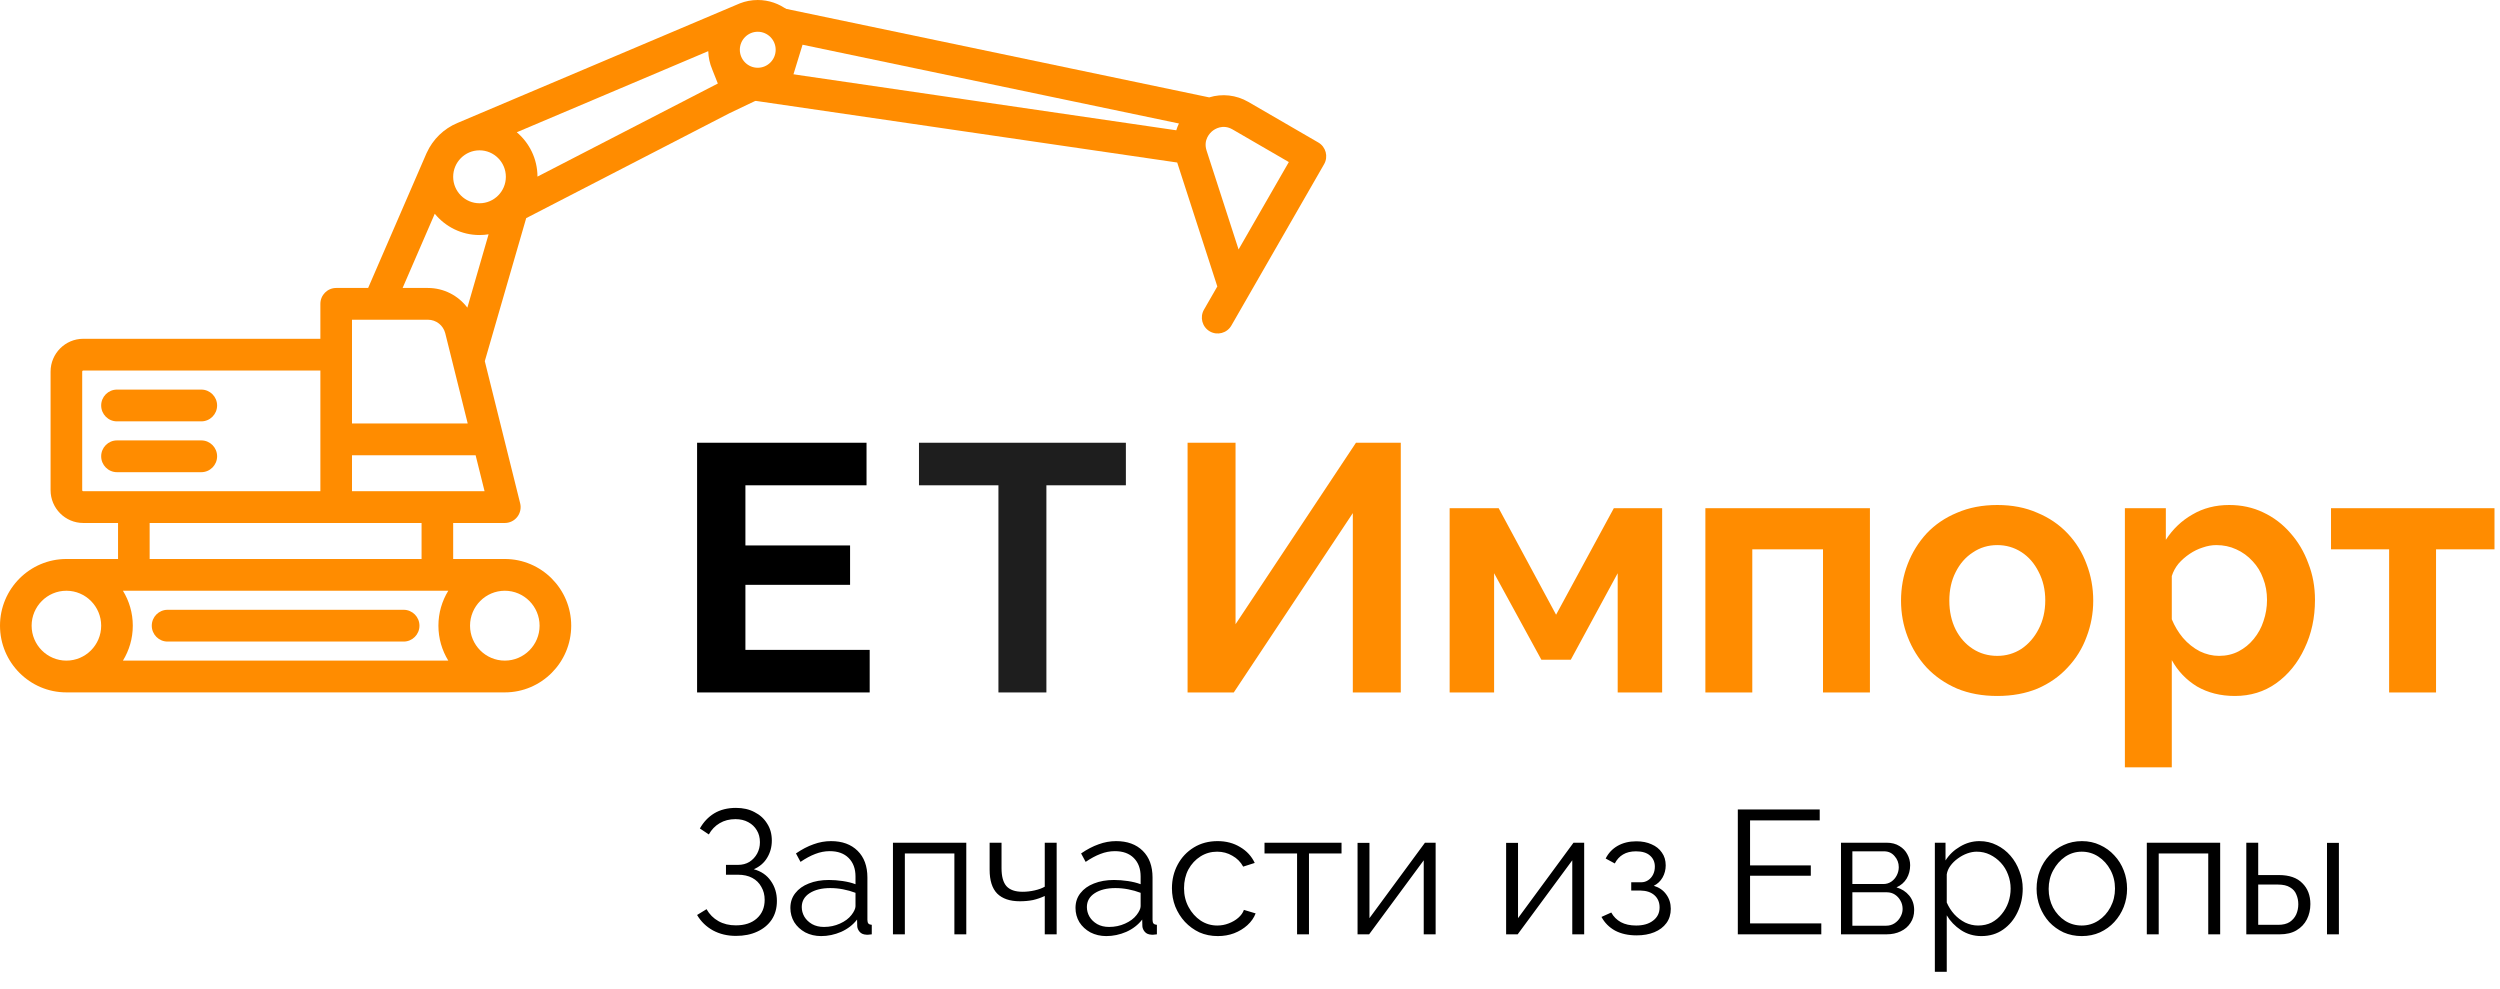
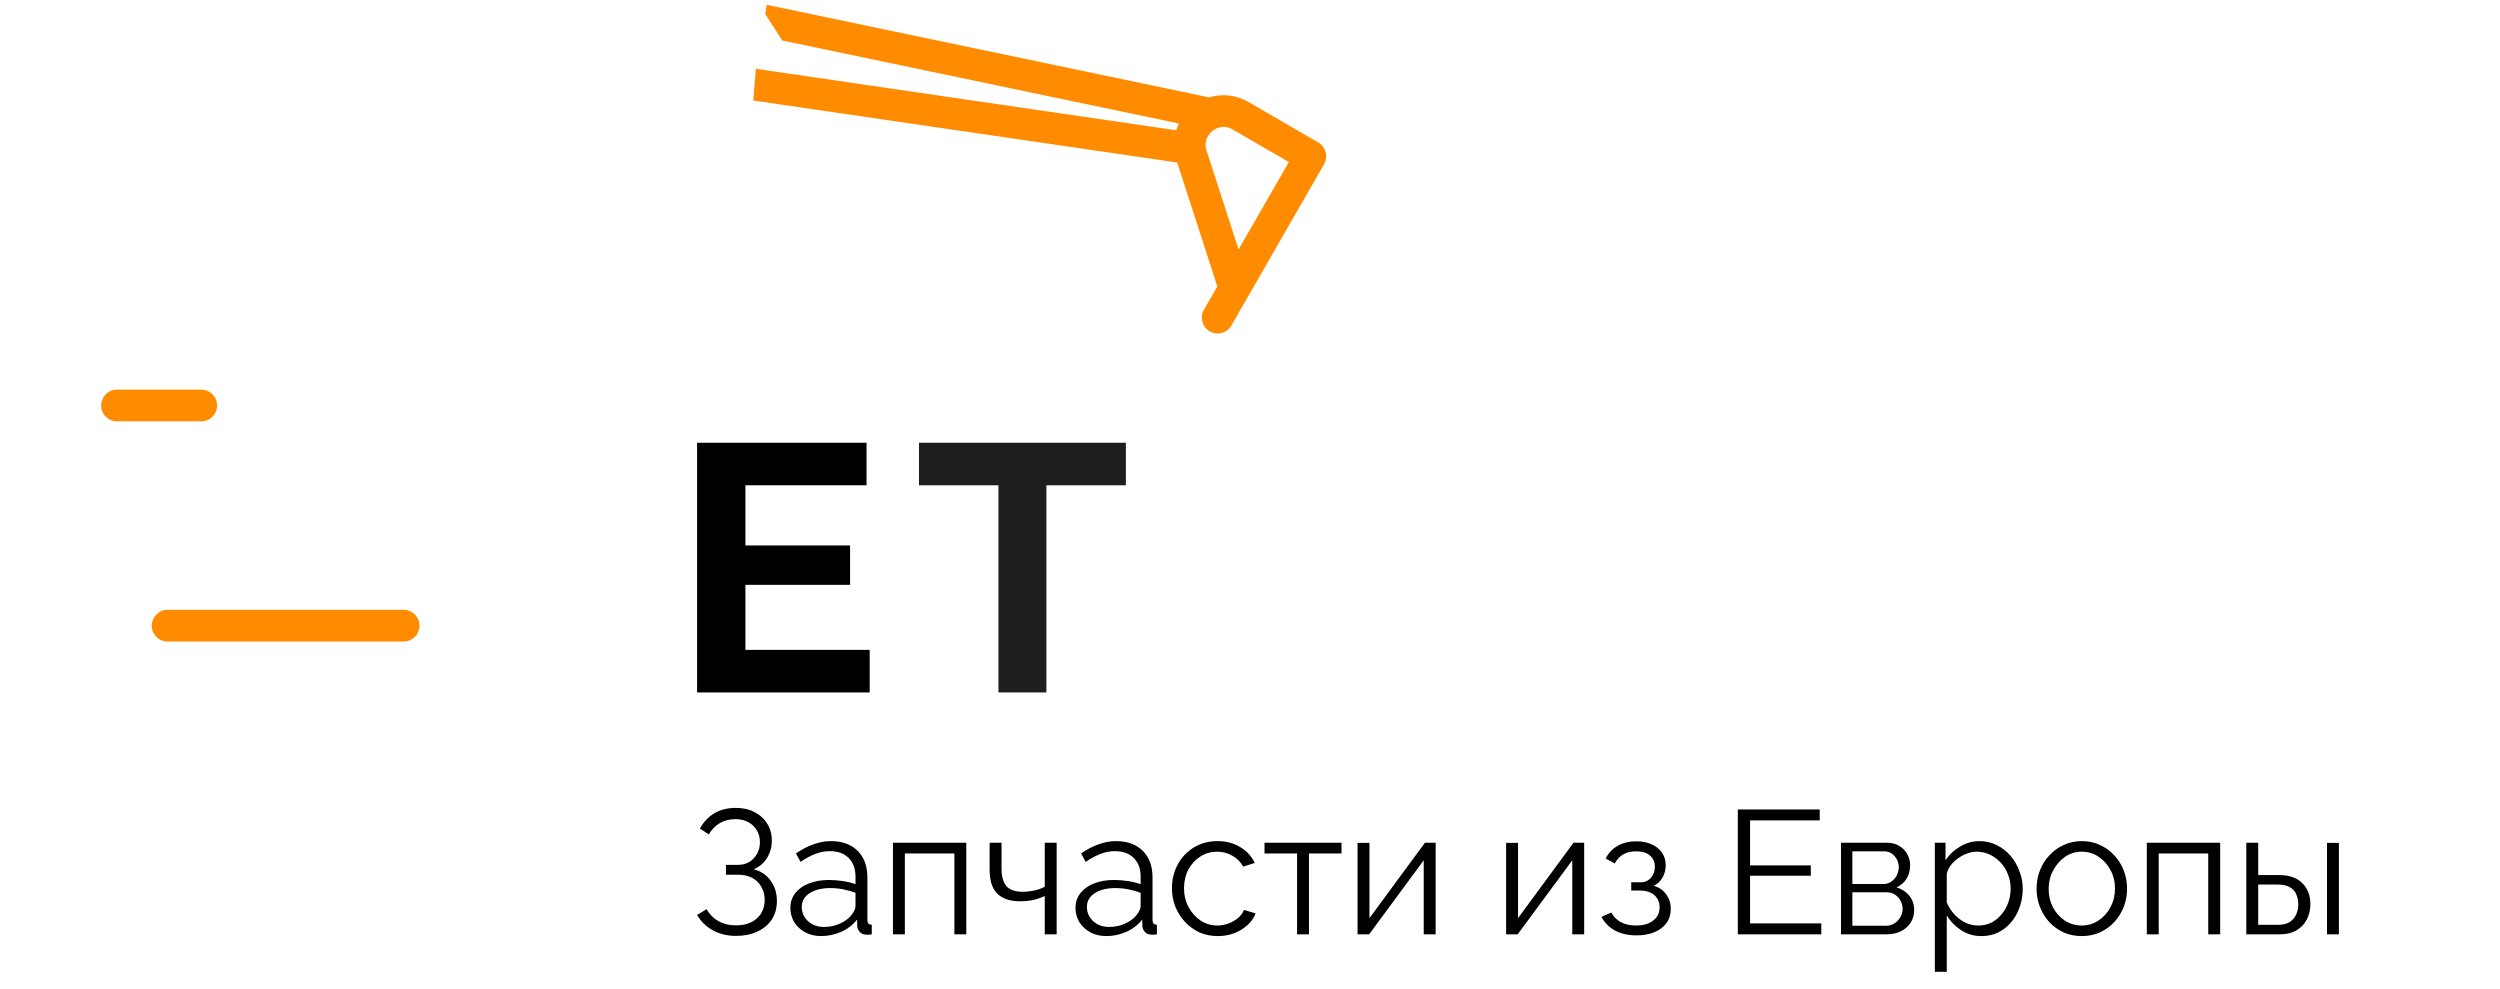
<svg xmlns="http://www.w3.org/2000/svg" width="134" height="53" viewBox="0 0 134 53" fill="none">
  <path d="M6.27 22.585H10.789C11.257 22.585 11.637 22.204 11.637 21.733C11.637 21.264 11.257 20.882 10.789 20.882H6.27C5.802 20.882 5.423 21.264 5.423 21.733C5.423 22.204 5.802 22.585 6.27 22.585Z" fill="#FF8C00" />
-   <path d="M11.637 24.457C11.637 23.987 11.257 23.606 10.789 23.606H6.27C5.802 23.606 5.423 23.987 5.423 24.457C5.423 24.927 5.802 25.309 6.27 25.309H10.789C11.257 25.309 11.637 24.927 11.637 24.457Z" fill="#FF8C00" />
-   <path fill-rule="evenodd" clip-rule="evenodd" d="M43.164 1.917C43.162 1.912 43.16 1.907 43.159 1.903C42.831 0.804 41.815 0 40.615 0C40.276 0 39.952 0.065 39.654 0.182C39.629 0.19 24.535 6.584 24.523 6.59C23.793 6.892 23.203 7.465 22.876 8.184C22.87 8.195 22.865 8.205 22.86 8.216L19.732 15.435H18.02C17.552 15.435 17.172 15.816 17.172 16.286V18.159H4.463C3.497 18.159 2.711 18.948 2.711 19.918V26.273C2.711 27.243 3.497 28.032 4.463 28.032H6.327V29.962H3.559C1.596 29.962 0 31.565 0 33.537C0 35.508 1.596 37.112 3.559 37.112H27.058C29.02 37.112 30.617 35.508 30.617 33.537C30.617 31.565 29.02 29.962 27.058 29.962H24.29V28.032H27.058C27.319 28.032 27.565 27.912 27.726 27.705C27.887 27.498 27.944 27.229 27.88 26.975L25.985 19.358L28.204 11.692L39.105 6.066L40.639 5.334C41.27 5.328 41.848 5.101 42.301 4.726L43.164 1.917ZM1.695 33.537C1.695 34.569 2.531 35.409 3.559 35.409C4.587 35.409 5.423 34.569 5.423 33.537C5.423 32.504 4.587 31.664 3.559 31.664C2.531 31.664 1.695 32.504 1.695 33.537ZM28.922 33.537C28.922 32.504 28.086 31.664 27.058 31.664C26.03 31.664 25.194 32.504 25.194 33.537C25.194 34.569 26.03 35.409 27.058 35.409C28.086 35.409 28.922 34.569 28.922 33.537ZM22.935 17.137H18.867V22.698H25.069L23.867 17.868C23.76 17.438 23.377 17.137 22.935 17.137ZM22.596 28.032H18.02H8.021V29.962H22.596V28.032ZM4.406 26.273C4.406 26.305 4.431 26.33 4.463 26.33H17.172V19.861H4.463C4.431 19.861 4.406 19.886 4.406 19.918V26.273ZM6.589 35.409H24.028C23.693 34.864 23.499 34.223 23.499 33.537C23.499 32.85 23.693 32.209 24.028 31.664H6.589C6.924 32.209 7.118 32.85 7.118 33.537C7.118 34.223 6.924 34.864 6.589 35.409ZM18.867 24.401V26.33H25.973L25.493 24.401H18.867ZM22.935 15.435C23.788 15.435 24.56 15.841 25.05 16.49L26.188 12.559C26.03 12.584 25.867 12.598 25.702 12.598C24.737 12.598 23.874 12.153 23.303 11.457L21.58 15.435H22.935ZM24.29 9.477C24.29 10.259 24.924 10.895 25.702 10.895C26.481 10.895 27.114 10.259 27.114 9.477C27.114 8.694 26.481 8.058 25.702 8.058C24.924 8.058 24.29 8.694 24.29 9.477ZM27.7 7.089C28.375 7.66 28.806 8.513 28.809 9.466L38.476 4.477L38.176 3.723C38.175 3.719 38.174 3.715 38.173 3.712C38.045 3.412 37.972 3.085 37.962 2.742L27.7 7.089ZM40.615 1.702C40.086 1.702 39.655 2.135 39.655 2.667C39.655 3.199 40.086 3.632 40.615 3.632C41.145 3.632 41.576 3.199 41.576 2.667C41.576 2.135 41.145 1.702 40.615 1.702Z" fill="#FF8C00" />
  <path d="M8.982 34.388H21.635C22.103 34.388 22.483 34.007 22.483 33.537C22.483 33.067 22.103 32.685 21.635 32.685H8.982C8.514 32.685 8.135 33.067 8.135 33.537C8.135 34.007 8.514 34.388 8.982 34.388Z" fill="#FF8C00" />
  <path fill-rule="evenodd" clip-rule="evenodd" d="M63.098 8.711L40.377 5.388L40.513 3.688L63.048 6.983C63.086 6.859 63.134 6.737 63.19 6.619L41.928 2.17L41.014 0.75L41.094 0.257L64.813 5.22C65.501 5.007 66.258 5.084 66.914 5.464L70.662 7.638C71.067 7.873 71.206 8.393 70.972 8.8L66.001 17.45C65.767 17.857 65.248 17.996 64.843 17.761C64.438 17.526 64.299 17.006 64.533 16.598L65.248 15.354L63.098 8.711ZM69.081 8.686L66.388 13.371L64.673 8.072C64.484 7.487 64.861 7.122 64.982 7.024C65.102 6.926 65.536 6.631 66.066 6.938L69.081 8.686Z" fill="#FF8C00" />
  <path d="M39.447 50.164C38.99 50.164 38.581 50.067 38.218 49.872C37.855 49.671 37.57 49.395 37.364 49.043L37.871 48.732C38.027 49.008 38.239 49.222 38.509 49.373C38.778 49.524 39.087 49.599 39.438 49.599C39.913 49.599 40.288 49.477 40.563 49.231C40.845 48.98 40.986 48.647 40.986 48.232C40.986 47.968 40.926 47.736 40.807 47.535C40.695 47.328 40.532 47.167 40.319 47.054C40.107 46.941 39.85 46.885 39.55 46.885H38.912V46.357H39.559C39.791 46.357 39.994 46.303 40.169 46.197C40.345 46.083 40.482 45.936 40.582 45.754C40.682 45.571 40.732 45.367 40.732 45.141C40.732 44.896 40.676 44.682 40.563 44.5C40.457 44.318 40.304 44.173 40.104 44.066C39.91 43.96 39.681 43.906 39.419 43.906C39.1 43.906 38.818 43.978 38.574 44.123C38.33 44.267 38.136 44.469 37.993 44.726L37.514 44.406C37.708 44.06 37.965 43.79 38.283 43.595C38.609 43.4 38.997 43.303 39.447 43.303C39.829 43.303 40.16 43.378 40.441 43.529C40.729 43.674 40.955 43.878 41.117 44.142C41.286 44.399 41.37 44.704 41.37 45.056C41.37 45.395 41.286 45.703 41.117 45.98C40.955 46.25 40.717 46.454 40.404 46.592C40.798 46.699 41.101 46.907 41.314 47.214C41.533 47.522 41.642 47.88 41.642 48.289C41.642 48.678 41.549 49.015 41.361 49.297C41.173 49.574 40.913 49.788 40.582 49.938C40.257 50.089 39.879 50.164 39.447 50.164ZM42.364 48.666C42.364 48.358 42.452 48.094 42.627 47.874C42.802 47.648 43.043 47.475 43.349 47.356C43.662 47.23 44.022 47.167 44.428 47.167C44.666 47.167 44.913 47.186 45.17 47.224C45.426 47.262 45.654 47.318 45.855 47.394V46.979C45.855 46.564 45.733 46.234 45.489 45.989C45.245 45.744 44.907 45.622 44.475 45.622C44.213 45.622 43.953 45.672 43.697 45.772C43.446 45.867 43.184 46.008 42.908 46.197L42.664 45.744C42.983 45.524 43.296 45.361 43.603 45.254C43.909 45.141 44.222 45.084 44.541 45.084C45.142 45.084 45.617 45.257 45.967 45.603C46.317 45.948 46.493 46.426 46.493 47.035V49.307C46.493 49.395 46.511 49.461 46.549 49.505C46.586 49.542 46.646 49.564 46.727 49.571V50.08C46.658 50.086 46.599 50.092 46.549 50.099C46.498 50.105 46.461 50.105 46.436 50.099C46.28 50.092 46.161 50.042 46.08 49.948C45.998 49.853 45.954 49.753 45.948 49.646L45.939 49.288C45.72 49.571 45.435 49.791 45.085 49.948C44.734 50.099 44.378 50.174 44.016 50.174C43.703 50.174 43.418 50.108 43.162 49.976C42.911 49.838 42.714 49.656 42.571 49.429C42.433 49.197 42.364 48.942 42.364 48.666ZM45.639 49.043C45.707 48.955 45.761 48.87 45.798 48.788C45.836 48.707 45.855 48.635 45.855 48.572V47.855C45.642 47.774 45.419 47.711 45.188 47.667C44.963 47.623 44.735 47.601 44.504 47.601C44.047 47.601 43.678 47.692 43.396 47.874C43.115 48.056 42.974 48.305 42.974 48.619C42.974 48.801 43.021 48.974 43.115 49.137C43.209 49.294 43.346 49.426 43.528 49.533C43.709 49.634 43.922 49.684 44.166 49.684C44.472 49.684 44.757 49.624 45.02 49.505C45.288 49.385 45.495 49.231 45.639 49.043ZM47.862 50.08V45.169H51.793V50.08H51.155V45.744H48.5V50.08H47.862ZM55.999 50.08V48.025C55.799 48.119 55.59 48.191 55.371 48.242C55.152 48.286 54.917 48.308 54.667 48.308C54.129 48.308 53.723 48.169 53.447 47.893C53.179 47.617 53.044 47.193 53.044 46.621V45.169H53.682V46.536C53.682 46.976 53.77 47.296 53.945 47.497C54.126 47.698 54.414 47.799 54.808 47.799C55.027 47.799 55.246 47.774 55.465 47.723C55.684 47.673 55.862 47.607 55.999 47.526V45.169H56.637V50.08H55.999ZM57.647 48.666C57.647 48.358 57.735 48.094 57.91 47.874C58.085 47.648 58.326 47.475 58.632 47.356C58.946 47.23 59.305 47.167 59.711 47.167C59.949 47.167 60.196 47.186 60.453 47.224C60.709 47.262 60.938 47.318 61.138 47.394V46.979C61.138 46.564 61.016 46.234 60.772 45.989C60.528 45.744 60.19 45.622 59.758 45.622C59.496 45.622 59.236 45.672 58.98 45.772C58.73 45.867 58.467 46.008 58.191 46.197L57.947 45.744C58.267 45.524 58.58 45.361 58.886 45.254C59.192 45.141 59.505 45.084 59.824 45.084C60.424 45.084 60.9 45.257 61.25 45.603C61.601 45.948 61.776 46.426 61.776 47.035V49.307C61.776 49.395 61.794 49.461 61.832 49.505C61.869 49.542 61.929 49.564 62.01 49.571V50.08C61.941 50.086 61.882 50.092 61.832 50.099C61.782 50.105 61.744 50.105 61.719 50.099C61.563 50.092 61.444 50.042 61.363 49.948C61.282 49.853 61.238 49.753 61.231 49.646L61.222 49.288C61.003 49.571 60.719 49.791 60.368 49.948C60.018 50.099 59.661 50.174 59.298 50.174C58.986 50.174 58.702 50.108 58.445 49.976C58.195 49.838 57.998 49.656 57.854 49.429C57.716 49.197 57.647 48.942 57.647 48.666ZM60.922 49.043C60.991 48.955 61.044 48.87 61.081 48.788C61.119 48.707 61.138 48.635 61.138 48.572V47.855C60.925 47.774 60.703 47.711 60.471 47.667C60.246 47.623 60.018 47.601 59.786 47.601C59.33 47.601 58.961 47.692 58.679 47.874C58.398 48.056 58.257 48.305 58.257 48.619C58.257 48.801 58.304 48.974 58.398 49.137C58.492 49.294 58.629 49.426 58.811 49.533C58.992 49.634 59.205 49.684 59.449 49.684C59.755 49.684 60.04 49.624 60.303 49.505C60.572 49.385 60.778 49.231 60.922 49.043ZM65.275 50.174C64.918 50.174 64.59 50.108 64.289 49.976C63.996 49.838 63.736 49.649 63.511 49.41C63.292 49.172 63.12 48.898 62.995 48.59C62.876 48.283 62.816 47.956 62.816 47.61C62.816 47.145 62.92 46.721 63.126 46.338C63.332 45.955 63.62 45.65 63.989 45.424C64.358 45.197 64.784 45.084 65.265 45.084C65.722 45.084 66.126 45.191 66.475 45.405C66.826 45.612 67.085 45.895 67.254 46.253L66.635 46.451C66.497 46.2 66.304 46.005 66.053 45.867C65.809 45.722 65.537 45.65 65.237 45.65C64.912 45.65 64.615 45.735 64.346 45.904C64.077 46.074 63.861 46.306 63.698 46.602C63.542 46.897 63.464 47.233 63.464 47.61C63.464 47.981 63.545 48.317 63.708 48.619C63.87 48.92 64.086 49.162 64.355 49.344C64.624 49.52 64.921 49.608 65.246 49.608C65.459 49.608 65.662 49.571 65.856 49.495C66.056 49.42 66.229 49.319 66.372 49.194C66.522 49.062 66.623 48.92 66.673 48.77L67.301 48.958C67.214 49.191 67.067 49.401 66.86 49.59C66.66 49.772 66.422 49.916 66.147 50.023C65.878 50.124 65.587 50.174 65.275 50.174ZM69.523 50.08V45.744H67.778V45.169H71.906V45.744H70.161V50.08H69.523ZM72.765 50.08V45.179H73.403V49.213L76.378 45.169H76.95V50.08H76.312V46.112L73.385 50.08H72.765ZM80.728 50.08V45.179H81.366V49.213L84.34 45.169H84.912V50.08H84.274V46.112L81.347 50.08H80.728ZM87.725 50.136C87.274 50.136 86.889 50.051 86.57 49.882C86.251 49.706 86.008 49.461 85.839 49.147L86.364 48.911C86.483 49.131 86.655 49.304 86.88 49.429C87.105 49.549 87.377 49.608 87.696 49.608C88.078 49.608 88.381 49.52 88.606 49.344C88.838 49.169 88.954 48.933 88.954 48.638C88.954 48.367 88.863 48.151 88.682 47.987C88.5 47.824 88.25 47.739 87.931 47.733H87.434V47.29H87.969C88.106 47.29 88.231 47.252 88.344 47.177C88.456 47.101 88.544 47.001 88.606 46.875C88.669 46.749 88.7 46.608 88.7 46.451C88.7 46.206 88.613 46.008 88.438 45.857C88.269 45.706 88.019 45.631 87.687 45.631C87.412 45.631 87.18 45.688 86.993 45.801C86.811 45.907 86.664 46.068 86.552 46.281L86.064 46.017C86.208 45.728 86.42 45.502 86.702 45.339C86.99 45.175 87.325 45.094 87.706 45.094C88.019 45.094 88.291 45.147 88.522 45.254C88.76 45.355 88.944 45.502 89.076 45.697C89.213 45.886 89.282 46.115 89.282 46.385C89.282 46.617 89.226 46.834 89.113 47.035C89.001 47.23 88.845 47.378 88.644 47.478C88.932 47.566 89.154 47.72 89.31 47.94C89.473 48.16 89.554 48.418 89.554 48.713C89.554 49.008 89.476 49.263 89.32 49.477C89.164 49.69 88.948 49.853 88.672 49.967C88.397 50.08 88.081 50.136 87.725 50.136ZM97.622 49.495V50.08H93.147V43.388H97.537V43.972H93.803V46.385H97.059V46.941H93.803V49.495H97.622ZM98.677 50.08V45.169H101.117C101.392 45.169 101.624 45.229 101.811 45.348C101.999 45.461 102.14 45.609 102.233 45.791C102.333 45.973 102.384 46.168 102.384 46.376C102.384 46.639 102.321 46.878 102.196 47.092C102.07 47.299 101.889 47.456 101.652 47.563C101.933 47.645 102.161 47.792 102.337 48.006C102.511 48.22 102.599 48.477 102.599 48.779C102.599 49.043 102.534 49.272 102.402 49.467C102.277 49.662 102.102 49.813 101.877 49.919C101.658 50.026 101.404 50.08 101.117 50.08H98.677ZM99.287 49.618H101.098C101.261 49.618 101.408 49.577 101.539 49.495C101.676 49.407 101.783 49.294 101.858 49.156C101.939 49.018 101.98 48.873 101.98 48.722C101.98 48.559 101.943 48.411 101.867 48.279C101.792 48.141 101.692 48.031 101.567 47.95C101.442 47.868 101.298 47.827 101.136 47.827H99.287V49.618ZM99.287 47.384H100.948C101.11 47.384 101.254 47.34 101.38 47.252C101.505 47.164 101.601 47.051 101.67 46.913C101.739 46.775 101.774 46.63 101.774 46.479C101.774 46.253 101.699 46.055 101.548 45.886C101.404 45.716 101.217 45.631 100.986 45.631H99.287V47.384ZM106.203 50.174C105.797 50.174 105.431 50.067 105.106 49.853C104.787 49.64 104.533 49.376 104.346 49.062V52.087H103.708V45.169H104.28V46.121C104.474 45.813 104.734 45.565 105.059 45.377C105.384 45.182 105.731 45.084 106.1 45.084C106.438 45.084 106.748 45.157 107.029 45.301C107.311 45.439 107.554 45.628 107.761 45.867C107.967 46.105 108.127 46.379 108.239 46.687C108.358 46.988 108.418 47.302 108.418 47.629C108.418 48.088 108.324 48.512 108.136 48.901C107.955 49.285 107.699 49.593 107.367 49.825C107.035 50.058 106.648 50.174 106.203 50.174ZM106.025 49.608C106.294 49.608 106.535 49.555 106.748 49.448C106.96 49.335 107.142 49.184 107.292 48.996C107.448 48.807 107.567 48.597 107.648 48.364C107.73 48.126 107.77 47.88 107.77 47.629C107.77 47.365 107.723 47.114 107.63 46.875C107.542 46.636 107.414 46.426 107.245 46.244C107.076 46.061 106.882 45.917 106.663 45.81C106.444 45.703 106.207 45.65 105.95 45.65C105.788 45.65 105.619 45.681 105.443 45.744C105.269 45.807 105.1 45.898 104.937 46.017C104.781 46.13 104.649 46.259 104.543 46.404C104.437 46.548 104.371 46.702 104.346 46.866V48.374C104.446 48.606 104.58 48.817 104.749 49.005C104.918 49.187 105.112 49.335 105.331 49.448C105.556 49.555 105.788 49.608 106.025 49.608ZM111.581 50.174C111.231 50.174 110.906 50.108 110.606 49.976C110.312 49.838 110.055 49.652 109.836 49.42C109.624 49.181 109.458 48.911 109.339 48.609C109.22 48.301 109.161 47.978 109.161 47.639C109.161 47.287 109.22 46.96 109.339 46.658C109.458 46.35 109.627 46.08 109.846 45.848C110.065 45.609 110.321 45.424 110.615 45.292C110.915 45.153 111.241 45.084 111.591 45.084C111.941 45.084 112.263 45.153 112.557 45.292C112.851 45.424 113.108 45.609 113.326 45.848C113.546 46.08 113.715 46.35 113.833 46.658C113.952 46.96 114.011 47.287 114.011 47.639C114.011 47.978 113.952 48.301 113.833 48.609C113.715 48.911 113.546 49.181 113.326 49.42C113.114 49.652 112.857 49.838 112.557 49.976C112.263 50.108 111.938 50.174 111.581 50.174ZM109.808 47.648C109.808 48.012 109.887 48.345 110.043 48.647C110.206 48.942 110.421 49.178 110.69 49.354C110.959 49.524 111.256 49.608 111.581 49.608C111.907 49.608 112.204 49.52 112.473 49.344C112.742 49.169 112.958 48.93 113.12 48.628C113.283 48.32 113.364 47.987 113.364 47.629C113.364 47.265 113.283 46.932 113.12 46.63C112.958 46.328 112.742 46.09 112.473 45.914C112.204 45.738 111.907 45.65 111.581 45.65C111.256 45.65 110.959 45.741 110.69 45.923C110.427 46.105 110.215 46.347 110.052 46.649C109.89 46.944 109.808 47.277 109.808 47.648ZM115.069 50.08V45.169H119.001V50.08H118.362V45.744H115.707V50.08H115.069ZM120.402 50.08V45.169H121.04V46.903H122.147C122.704 46.903 123.123 47.048 123.404 47.337C123.692 47.62 123.836 47.994 123.836 48.459C123.836 48.76 123.773 49.033 123.648 49.279C123.523 49.524 123.339 49.718 123.095 49.863C122.857 50.007 122.556 50.08 122.194 50.08H120.402ZM121.04 49.571H122.11C122.366 49.571 122.572 49.52 122.729 49.42C122.885 49.313 123.001 49.178 123.076 49.015C123.151 48.845 123.189 48.663 123.189 48.468C123.189 48.279 123.154 48.107 123.085 47.95C123.023 47.786 122.91 47.657 122.748 47.563C122.591 47.463 122.372 47.412 122.091 47.412H121.04V49.571ZM124.727 50.08V45.179H125.365V50.08H124.727Z" fill="black" />
  <path d="M46.615 34.834V37.115H37.364V23.731H46.446V26.012H39.954V29.236H45.564V31.347H39.954V34.834H46.615Z" fill="black" />
  <path d="M60.347 26.012H56.087V37.115H53.516V26.012H49.257V23.731H60.347V26.012Z" fill="#1E1E1E" />
-   <path d="M63.654 37.115V23.731H66.225V33.458L72.68 23.731H75.082V37.115H72.511V27.502L66.131 37.115H63.654ZM77.701 37.115V27.238H80.328L83.406 32.949L86.502 27.238H89.091V37.115H86.708V30.725L84.194 35.362H82.618L80.084 30.725V37.115H77.701ZM91.408 37.115V27.238H100.228V37.115H97.713V29.443H93.923V37.115H91.408ZM107.055 37.304C106.254 37.304 105.535 37.172 104.897 36.908C104.259 36.631 103.715 36.254 103.264 35.777C102.826 35.299 102.489 34.753 102.251 34.137C102.013 33.521 101.895 32.874 101.895 32.195C101.895 31.504 102.013 30.851 102.251 30.235C102.489 29.619 102.826 29.072 103.264 28.595C103.715 28.117 104.259 27.747 104.897 27.483C105.535 27.206 106.254 27.068 107.055 27.068C107.855 27.068 108.568 27.206 109.194 27.483C109.832 27.747 110.376 28.117 110.827 28.595C111.277 29.072 111.615 29.619 111.84 30.235C112.077 30.851 112.197 31.504 112.197 32.195C112.197 32.874 112.077 33.521 111.84 34.137C111.615 34.753 111.277 35.299 110.827 35.777C110.389 36.254 109.851 36.631 109.213 36.908C108.575 37.172 107.855 37.304 107.055 37.304ZM104.484 32.195C104.484 32.773 104.597 33.289 104.822 33.741C105.047 34.181 105.353 34.526 105.741 34.778C106.129 35.029 106.567 35.155 107.055 35.155C107.53 35.155 107.961 35.029 108.35 34.778C108.737 34.514 109.044 34.162 109.269 33.722C109.507 33.27 109.626 32.755 109.626 32.176C109.626 31.611 109.507 31.102 109.269 30.649C109.044 30.197 108.737 29.845 108.35 29.594C107.961 29.343 107.53 29.217 107.055 29.217C106.567 29.217 106.129 29.349 105.741 29.613C105.353 29.864 105.047 30.216 104.822 30.668C104.597 31.108 104.484 31.617 104.484 32.195ZM119.786 37.304C119.022 37.304 118.347 37.134 117.759 36.795C117.183 36.443 116.733 35.972 116.408 35.381V41.13H113.894V27.238H116.089V28.934C116.464 28.356 116.939 27.904 117.515 27.577C118.09 27.238 118.747 27.068 119.486 27.068C120.148 27.068 120.755 27.2 121.306 27.464C121.869 27.728 122.357 28.098 122.769 28.576C123.182 29.041 123.501 29.581 123.726 30.197C123.964 30.8 124.083 31.454 124.083 32.157C124.083 33.113 123.895 33.98 123.52 34.759C123.157 35.538 122.65 36.16 122 36.625C121.362 37.078 120.624 37.304 119.786 37.304ZM118.941 35.155C119.329 35.155 119.679 35.073 119.992 34.91C120.305 34.746 120.574 34.526 120.799 34.25C121.037 33.961 121.212 33.64 121.324 33.289C121.449 32.924 121.512 32.547 121.512 32.157C121.512 31.743 121.443 31.36 121.306 31.008C121.18 30.656 120.993 30.348 120.743 30.084C120.492 29.808 120.199 29.594 119.861 29.443C119.535 29.292 119.179 29.217 118.791 29.217C118.553 29.217 118.309 29.261 118.059 29.349C117.821 29.424 117.59 29.537 117.365 29.688C117.14 29.839 116.939 30.015 116.765 30.216C116.602 30.417 116.483 30.637 116.408 30.876V33.194C116.558 33.559 116.758 33.892 117.009 34.193C117.271 34.495 117.572 34.734 117.909 34.91C118.247 35.073 118.591 35.155 118.941 35.155ZM128.057 37.115V29.443H124.942V27.238H133.705V29.443H130.572V37.115H128.057Z" fill="#FF8C00" />
</svg>